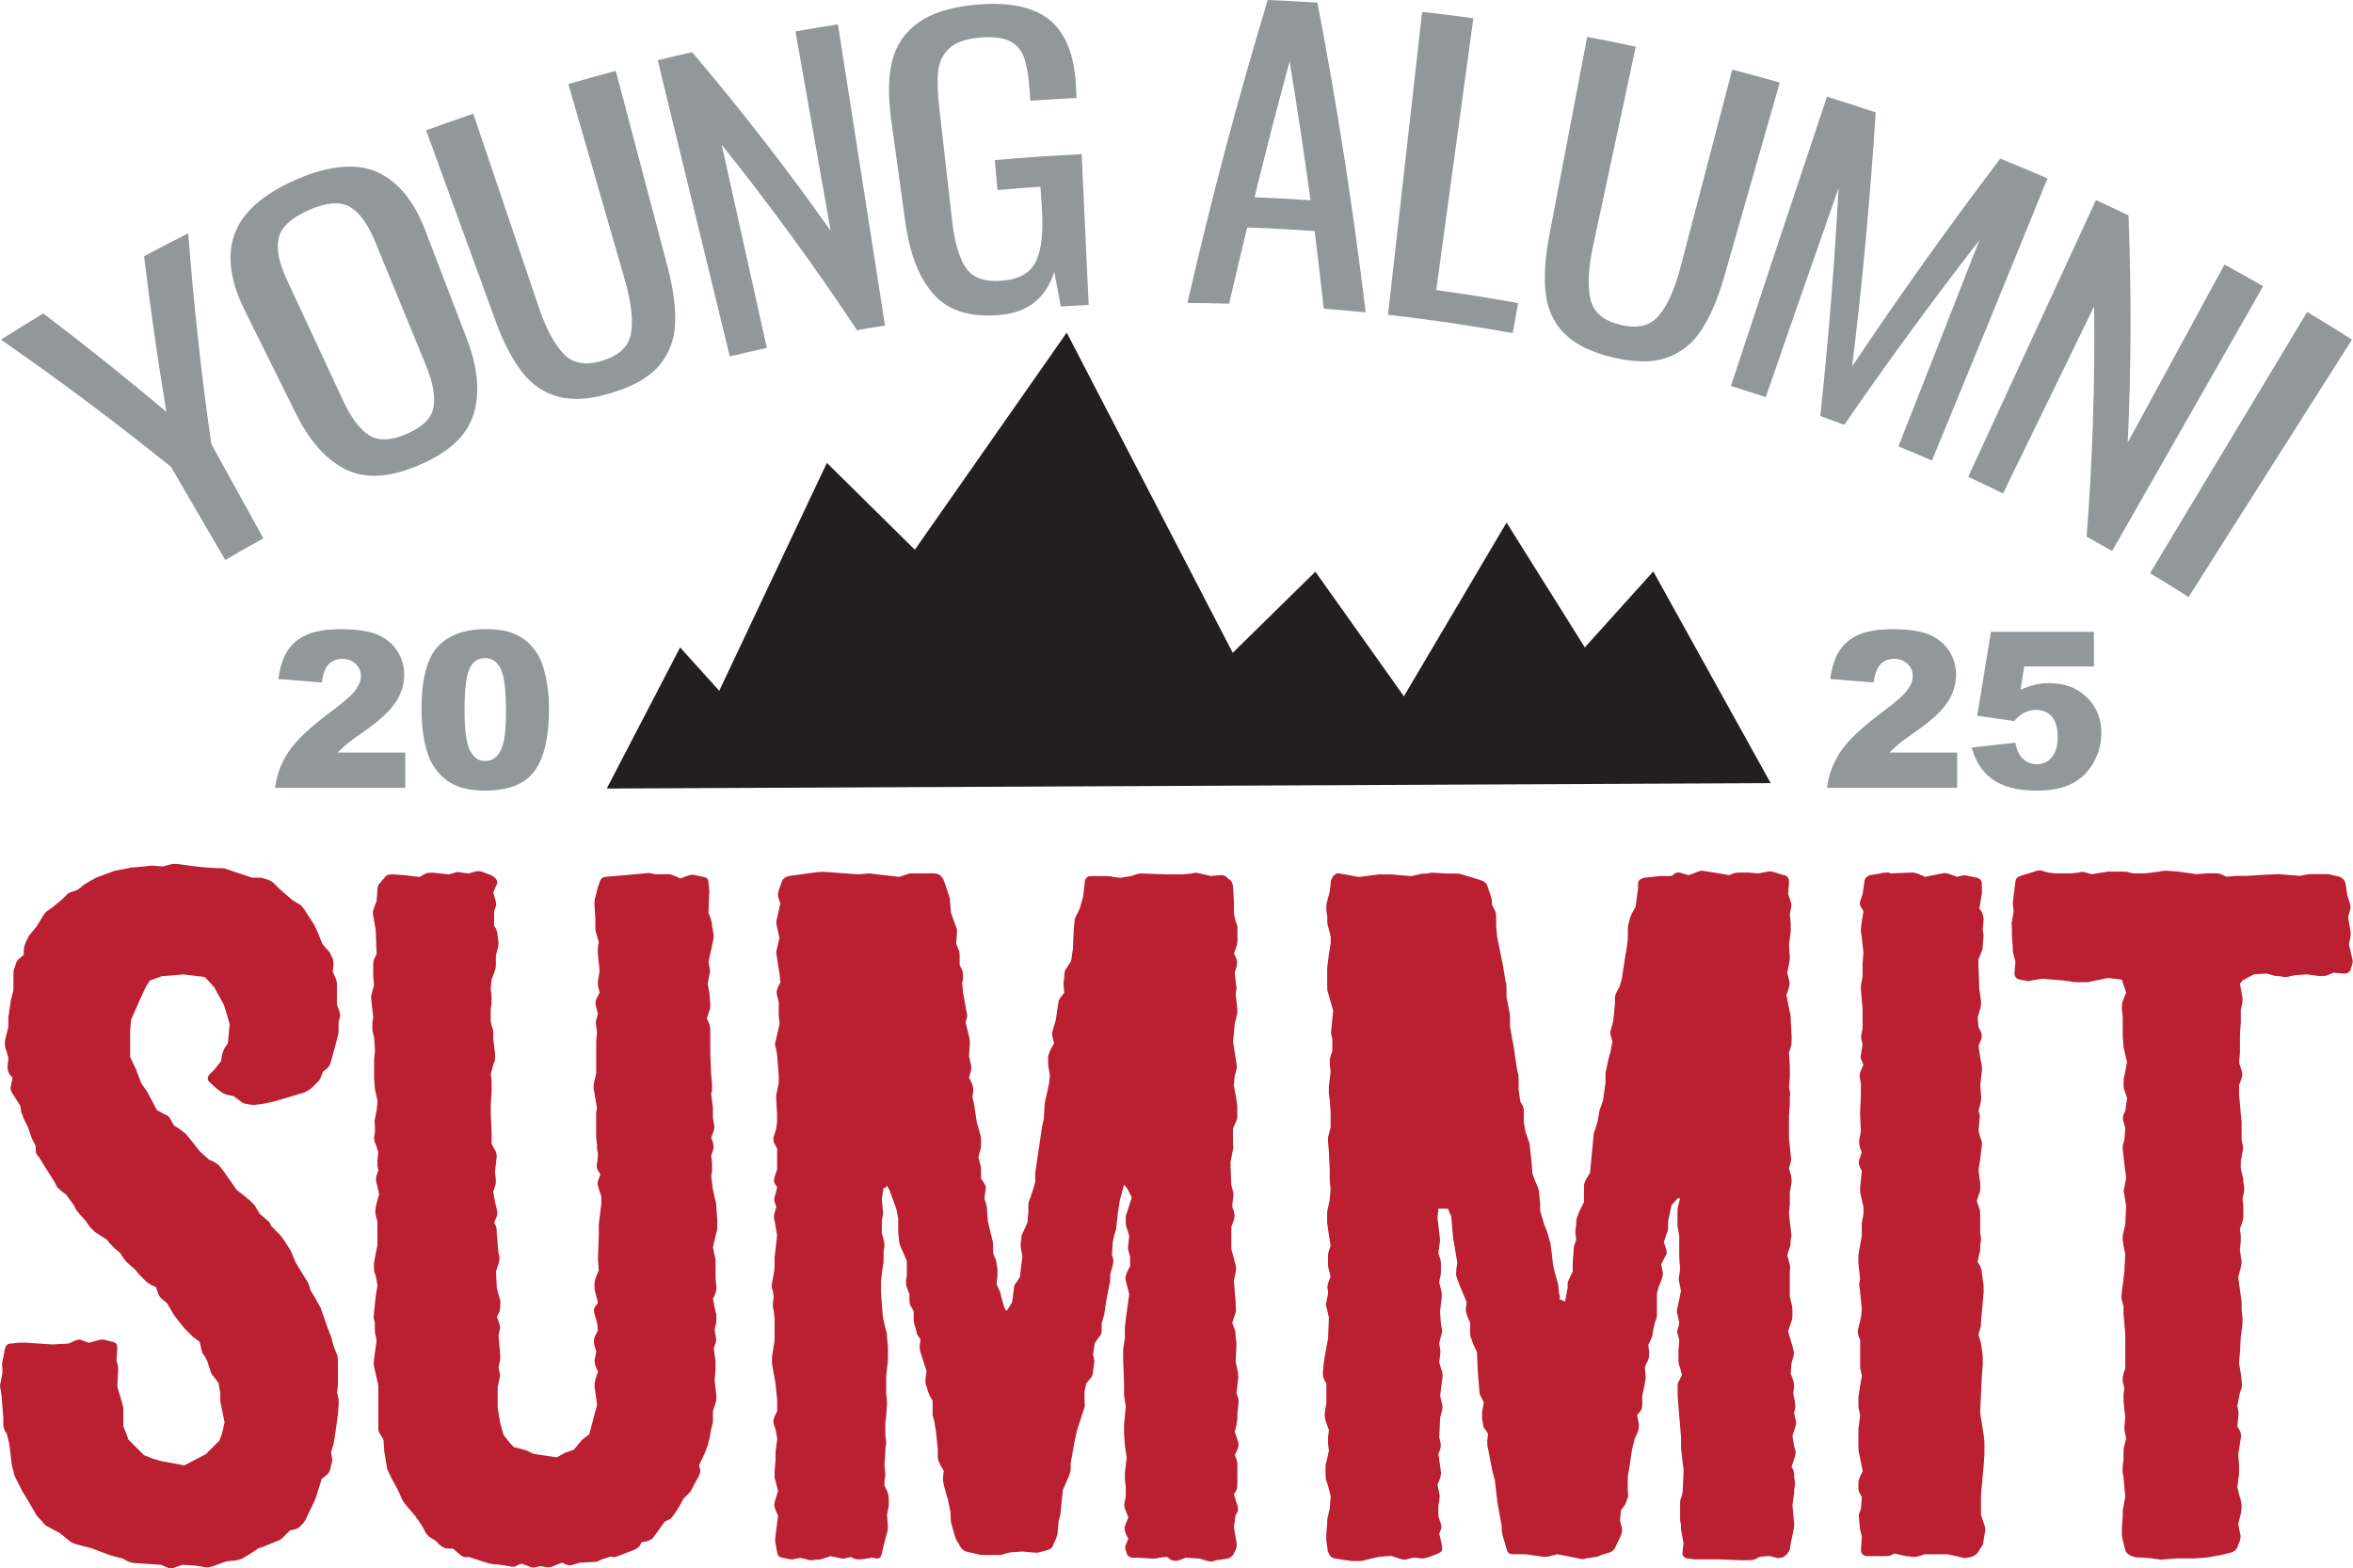
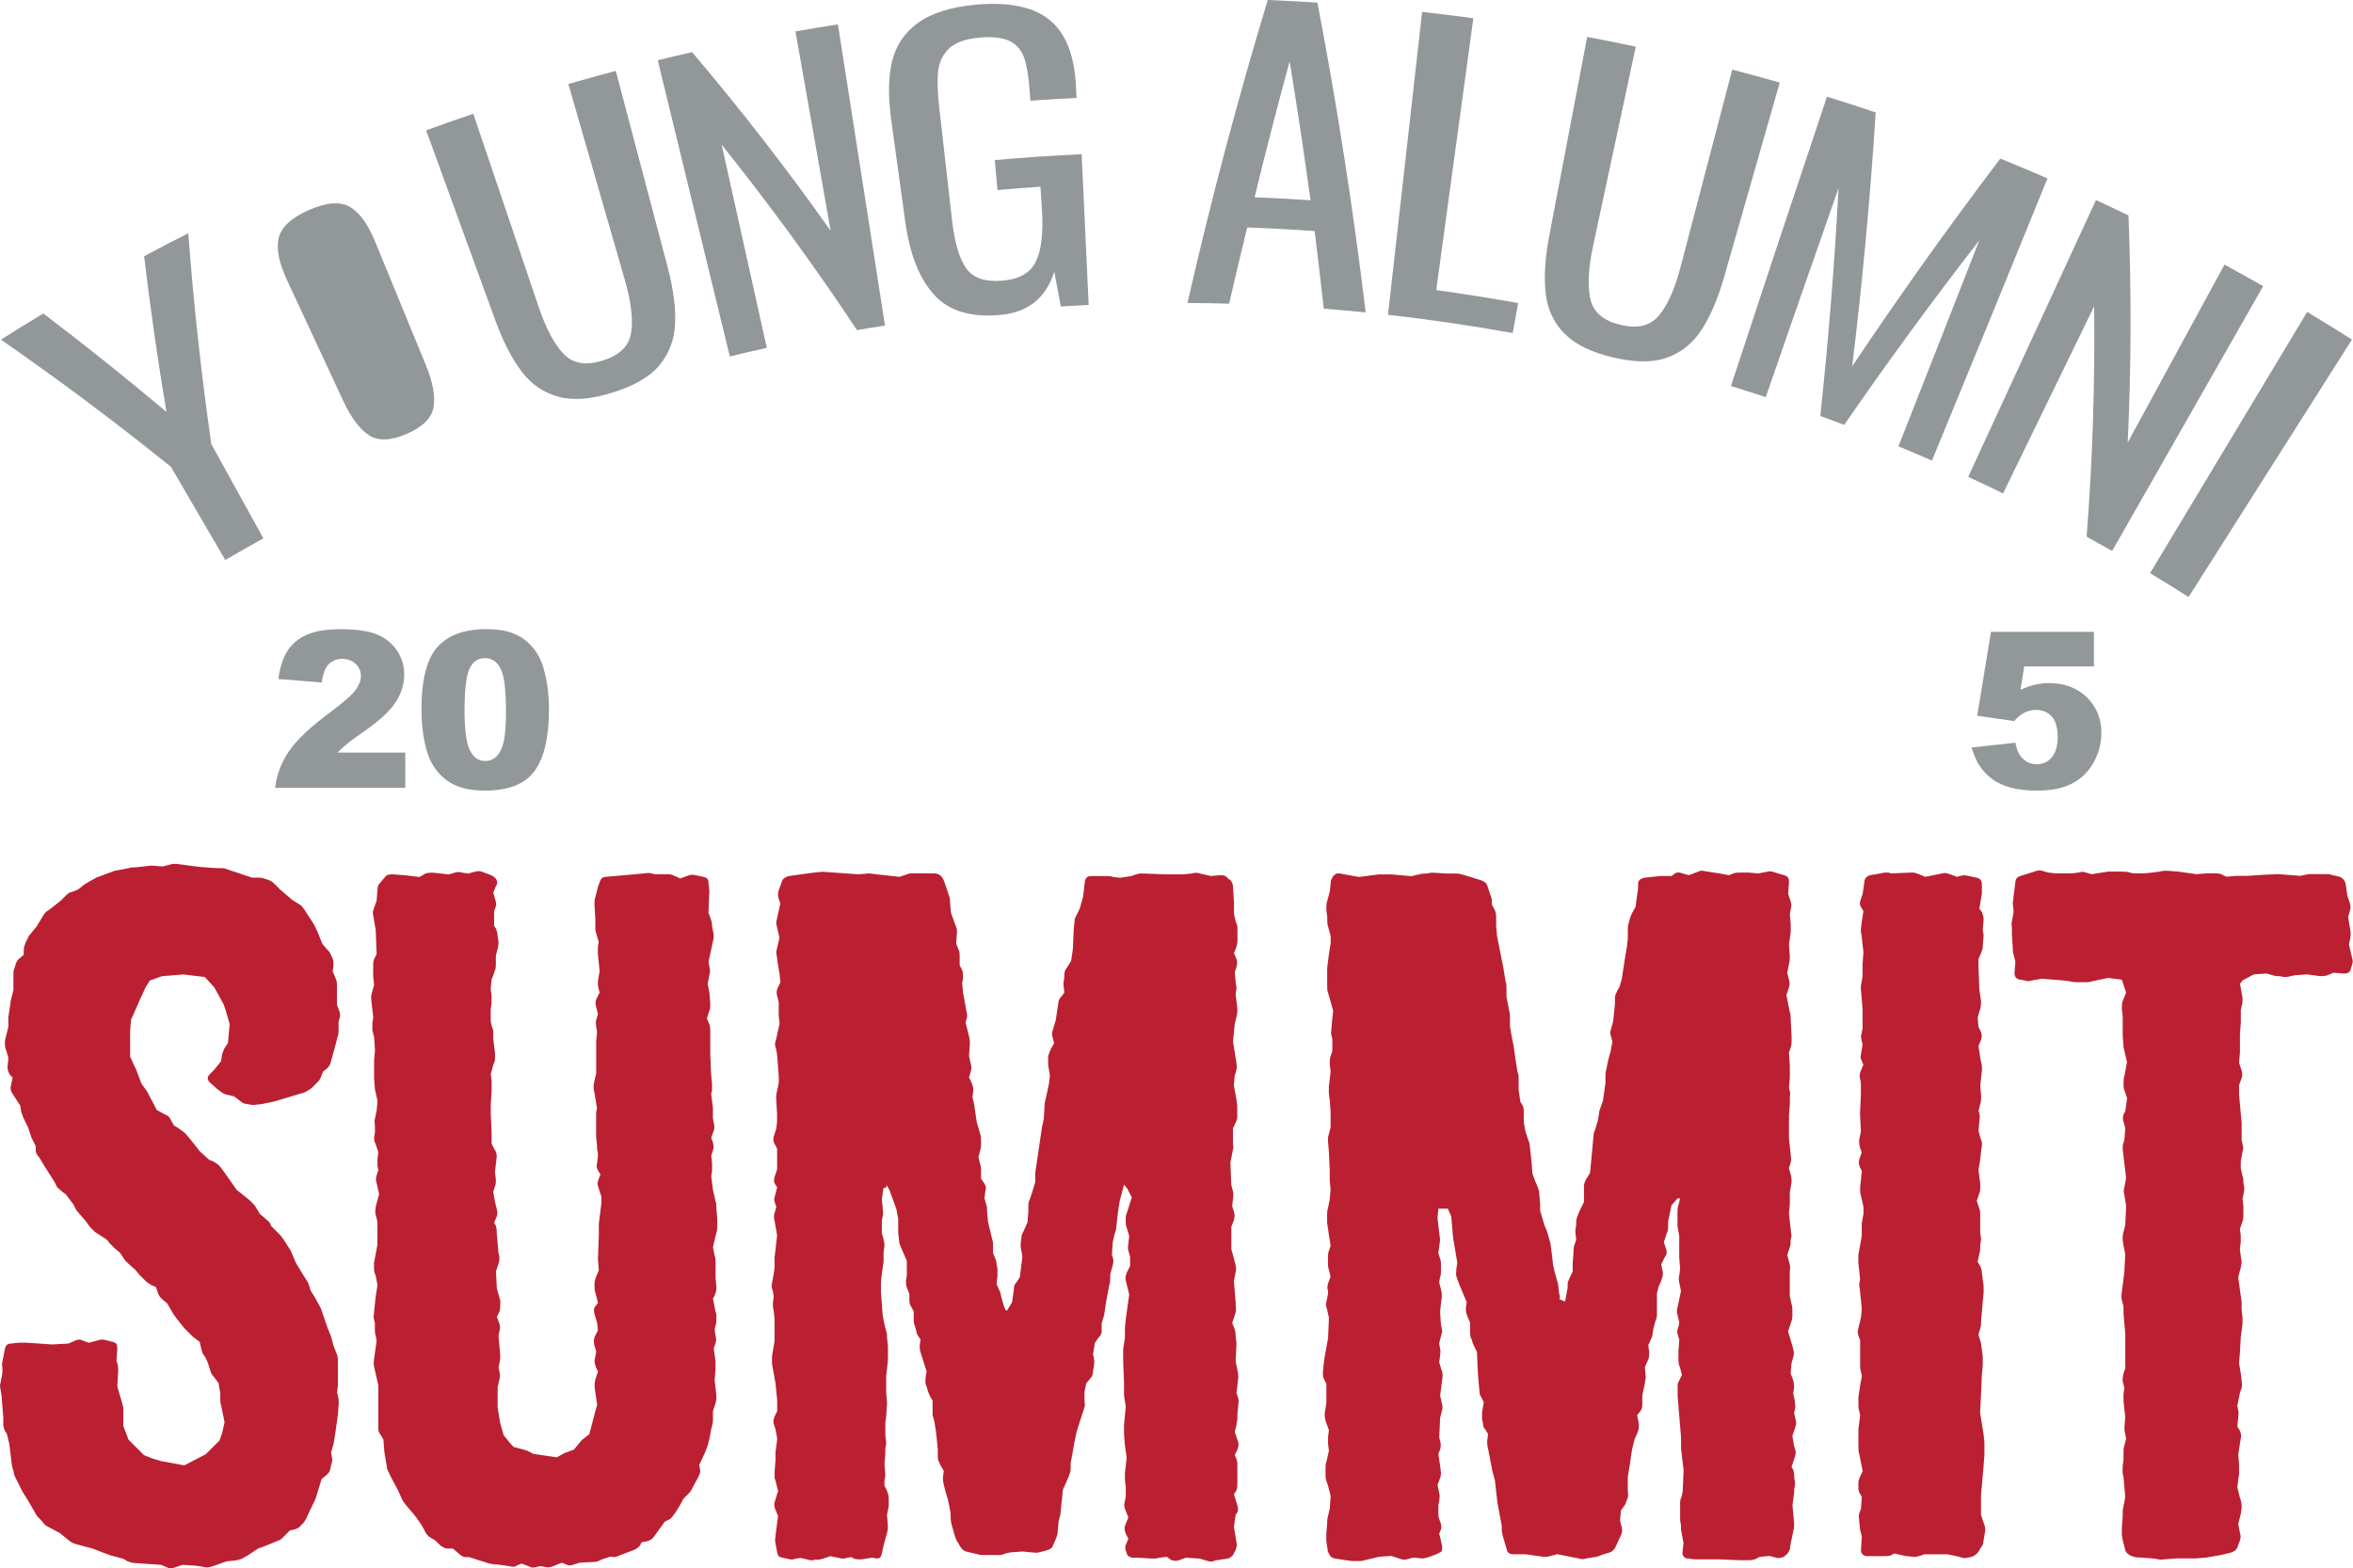
<svg xmlns="http://www.w3.org/2000/svg" version="1.1" viewBox="0 0 378.45 252.26">
  <defs>
    <style>
      .cls-1 {
        fill: #231f20;
      }

      .cls-2 {
        fill: #ba2031;
      }

      .cls-3 {
        fill: #929799;
      }
    </style>
  </defs>
  <g>
    <g id="Layer_1">
      <g>
        <g>
          <path class="cls-3" d="M27.51,75.1c-8.81-7.1-17.93-13.94-27.36-20.47,2.26-1.43,4.53-2.84,6.81-4.21,6.77,5.13,13.37,10.41,19.81,15.83-1.39-8.28-2.59-16.63-3.59-25.04,2.36-1.26,4.72-2.49,7.1-3.69.86,11.41,2.1,22.72,3.71,33.91,2.79,5.05,5.58,10.1,8.37,15.16-2.05,1.13-4.1,2.3-6.13,3.48-2.91-4.99-5.81-9.97-8.72-14.96Z" />
-           <path class="cls-3" d="M55.86,75.62c-3.2-1.48-5.99-4.49-8.28-9.12-2.75-5.55-5.5-11.1-8.25-16.65-2.26-4.55-2.84-8.58-1.65-12.06,1.18-3.48,4.49-6.51,9.9-8.88,5.41-2.36,9.84-2.72,13.17-1.19,3.33,1.53,5.87,4.68,7.67,9.39,2.22,5.8,4.44,11.61,6.67,17.41,1.82,4.75,2.13,8.82,1.05,12.19-1.09,3.38-3.91,5.99-8.51,8-4.67,2.05-8.55,2.39-11.76.91ZM69.72,65.52c.32-1.75-.09-4.03-1.24-6.83-2.72-6.63-5.44-13.25-8.17-19.88-1.13-2.76-2.47-4.6-4.01-5.52-1.54-.91-3.75-.76-6.59.48-2.89,1.27-4.52,2.81-4.9,4.55-.38,1.75.07,3.98,1.33,6.69,3.02,6.49,6.04,12.99,9.07,19.48,1.28,2.74,2.68,4.58,4.18,5.54,1.51.95,3.52.85,6.08-.27,2.52-1.1,3.94-2.5,4.26-4.25Z" />
+           <path class="cls-3" d="M55.86,75.62ZM69.72,65.52c.32-1.75-.09-4.03-1.24-6.83-2.72-6.63-5.44-13.25-8.17-19.88-1.13-2.76-2.47-4.6-4.01-5.52-1.54-.91-3.75-.76-6.59.48-2.89,1.27-4.52,2.81-4.9,4.55-.38,1.75.07,3.98,1.33,6.69,3.02,6.49,6.04,12.99,9.07,19.48,1.28,2.74,2.68,4.58,4.18,5.54,1.51.95,3.52.85,6.08-.27,2.52-1.1,3.94-2.5,4.26-4.25Z" />
          <path class="cls-3" d="M89.86,63.82c-2.37-.63-4.35-1.96-5.92-4.01-1.57-2.05-3.01-4.81-4.28-8.3-3.71-10.18-7.41-20.36-11.12-30.55,2.52-.92,5.05-1.8,7.58-2.66,3.51,10.36,7.01,20.72,10.52,31.08,1.19,3.52,2.55,6.04,4.05,7.58,1.51,1.54,3.58,1.87,6.26,1.03,2.68-.84,4.19-2.29,4.55-4.42.35-2.12.03-4.97-1-8.54-3.03-10.51-6.06-21.02-9.09-31.52,2.54-.73,5.08-1.44,7.63-2.11,2.77,10.48,5.54,20.95,8.31,31.43.95,3.59,1.35,6.68,1.23,9.26-.12,2.58-.97,4.79-2.52,6.66-1.56,1.87-4.05,3.3-7.5,4.38-3.45,1.08-6.33,1.33-8.7.69Z" />
          <path class="cls-3" d="M105.78,9.69c1.84-.45,3.69-.88,5.54-1.3,7.92,9.34,15.35,18.93,22.28,28.73-1.89-10.69-3.77-21.38-5.66-32.07,2.27-.4,4.55-.78,6.83-1.13,2.52,16.15,5.04,32.3,7.57,48.44-1.5.23-3,.48-4.5.74-6.74-10.17-14-20.12-21.77-29.83,2.42,10.89,4.84,21.79,7.26,32.68-1.99.44-3.97.9-5.95,1.38-3.86-15.88-7.73-31.76-11.59-47.64Z" />
          <path class="cls-3" d="M150.41,47.58c-2.43-2.52-4.06-6.49-4.82-11.97-.75-5.42-1.49-10.84-2.24-16.25-.52-3.76-.49-6.91.12-9.45.6-2.54,1.97-4.62,4.12-6.19,2.14-1.57,5.26-2.59,9.32-2.96,5.47-.5,9.52.4,12.04,2.56,2.54,2.16,3.88,5.72,4.11,10.63.03.6.06,1.21.09,1.81-2.48.12-4.95.26-7.43.44-.04-.5-.07-1.01-.11-1.51-.16-2.33-.45-4.12-.88-5.37-.42-1.24-1.2-2.15-2.33-2.71-1.13-.56-2.76-.75-4.88-.56-2.26.21-3.9.81-4.91,1.79-1.01.98-1.58,2.21-1.73,3.69-.15,1.48-.08,3.42.19,5.82.68,6.01,1.37,12.03,2.05,18.04.43,3.73,1.22,6.35,2.36,7.87,1.15,1.52,3.07,2.13,5.8,1.88,2.69-.24,4.46-1.26,5.35-3.11.88-1.84,1.21-4.72.94-8.62-.08-1.13-.15-2.25-.23-3.38-2.3.16-4.61.34-6.91.54-.14-1.61-.29-3.22-.43-4.82,4.65-.41,9.31-.73,13.97-.95.38,8.08.75,16.16,1.13,24.25-1.49.07-2.99.15-4.48.24-.35-1.86-.7-3.72-1.05-5.57-1.37,4.25-4.23,6.52-8.67,6.93-4.61.43-8.08-.55-10.51-3.07Z" />
          <path class="cls-3" d="M203.9,0c2.67.11,5.33.25,7.99.42,3.18,16.58,5.76,33.2,7.76,49.83-2.25-.23-4.49-.43-6.74-.6-.46-4.16-.95-8.33-1.47-12.49-3.61-.25-7.23-.45-10.84-.58-1,4.08-1.97,8.17-2.91,12.26-2.23-.06-4.47-.1-6.7-.11,3.72-16.32,8.02-32.58,12.91-48.73ZM210.78,32.2c-1.02-7.45-2.14-14.9-3.36-22.33-1.98,7.27-3.86,14.56-5.64,21.86,3,.12,6.01.28,9.01.48Z" />
          <path class="cls-3" d="M228.72,1.91c2.75.31,5.5.65,8.25,1.03-1.99,14.57-3.98,29.15-5.97,43.72,4.4.6,8.79,1.3,13.17,2.09-.29,1.61-.58,3.22-.87,4.82-6.66-1.2-13.35-2.18-20.06-2.94,1.83-16.24,3.66-32.48,5.49-48.72Z" />
          <path class="cls-3" d="M251.6,53.65c-1.7-1.75-2.7-3.9-3-6.47-.29-2.56-.11-5.67.59-9.32,2.03-10.64,4.06-21.29,6.09-31.93,2.61.5,5.21,1.02,7.81,1.58-2.29,10.69-4.58,21.39-6.87,32.08-.78,3.63-.9,6.49-.41,8.58.5,2.09,2.1,3.43,4.83,4.08,2.72.65,4.76.17,6.15-1.47,1.39-1.64,2.57-4.25,3.51-7.85,2.77-10.58,5.54-21.16,8.31-31.74,2.55.67,5.1,1.36,7.64,2.09-2.98,10.42-5.96,20.84-8.94,31.25-1.02,3.57-2.26,6.43-3.68,8.58-1.42,2.16-3.28,3.63-5.57,4.43-2.29.81-5.16.77-8.66-.06-3.5-.83-6.08-2.09-7.78-3.84Z" />
          <path class="cls-3" d="M293.84,15.55c2.62.81,5.23,1.66,7.84,2.53-.87,13.69-2.13,27.31-3.78,40.84,7.58-11.33,15.52-22.47,23.82-33.41,2.54,1.03,5.07,2.09,7.59,3.18-6.15,15.15-12.34,30.28-18.58,45.39-1.79-.78-3.59-1.55-5.39-2.29,4.36-11.04,8.69-22.08,13.01-33.14-7.55,9.72-14.79,19.62-21.73,29.68-1.28-.48-2.56-.96-3.85-1.43,1.31-12.14,2.29-24.36,2.94-36.65-3.93,11.2-7.83,22.4-11.71,33.62-1.86-.61-3.73-1.2-5.6-1.78,5.1-15.53,10.25-31.05,15.45-46.55Z" />
          <path class="cls-3" d="M337.11,32.18c1.75.81,3.49,1.63,5.23,2.47.48,12.28.44,24.47-.12,36.52,5.19-9.54,10.37-19.07,15.56-28.61,2.08,1.13,4.16,2.29,6.22,3.47-8.1,14.2-16.19,28.4-24.29,42.59-1.36-.78-2.73-1.54-4.1-2.3.94-12.22,1.35-24.59,1.21-37.06-4.88,10.03-9.77,20.07-14.65,30.1-1.86-.91-3.73-1.8-5.61-2.66,6.85-14.84,13.7-29.68,20.55-44.52Z" />
          <path class="cls-3" d="M371.08,50.17c2.41,1.45,4.81,2.93,7.2,4.45-8.76,13.8-17.51,27.6-26.27,41.4-2.05-1.3-4.12-2.58-6.2-3.83,8.42-14.01,16.85-28.01,25.27-42.02Z" />
        </g>
        <g>
          <path class="cls-2" d="M29.36,251.69l-1.24.41c-.41.14-.83.28-1.24,0l-.97-.41-4.14-.28c-.41,0-.83-.14-1.24-.28l-.69-.41-2.07-.55-1.1-.41-1.79-.69-2.62-.69c-.41-.14-.83-.28-1.1-.55l-1.52-1.24-2.07-1.11c-.28-.14-.55-.41-.83-.83l-.14-.14c-.28-.28-.69-.69-.83-.96l-1.1-1.93-1.1-1.79-1.24-2.48c-.14-.41-.14-.83-.28-1.1l-.14-.55-.41-3.45-.41-1.66-.28-.41c-.14-.41-.28-.55-.28-1.11v-1.1l-.28-3.45-.14-.97c-.14-.55-.14-.69,0-1.24l.28-1.52v-.55c0-.55-.14-.69,0-1.24l.41-2.07c.14-.55.41-.83.97-.83l1.24-.14h1.24l4.14.28,2.62-.14,1.24-.55c.41-.14.69-.14,1.24.14l.83.28,1.52-.41c.41-.14.83-.14,1.24,0l1.1.28c.55.14.69.41.69,1.1l-.14,1.93.14.41c.14.41.14.69.14,1.24l-.14,2.48.69,2.35.14.55c.14.41.14.55.14,1.1v2.35l.83,2.21,2.48,2.48,1.38.55,1.38.41,3.73.69,3.45-1.79,2.21-2.21.41-1.11.41-1.79-.55-2.76c-.14-.41-.14-.55-.14-1.1v-.83l-.28-1.65-.83-1.1c-.28-.28-.41-.55-.55-1.11l-.41-1.24-.41-.83c-.28-.28-.41-.55-.55-1.1l-.28-1.24-1.1-.83-1.38-1.38-1.1-1.38c-.28-.41-.55-.69-.69-.96l-.97-1.66-.83-.69c-.28-.28-.55-.55-.69-1.1l-.28-.83-.69-.28c-.41-.28-.69-.41-.97-.69l-.97-.97-.69-.83-1.24-1.1c-.28-.28-.55-.55-.69-.83l-.55-.83-.83-.69-.83-.83-.41-.55-1.93-1.24-.83-.83-.69-.97-.97-1.1c-.28-.41-.55-.55-.69-.97l-.28-.55-1.24-1.66-.41-.28-.97-.83-.41-.83-1.66-2.62-.83-1.38c-.28-.28-.55-.69-.55-1.1v-.69l-.69-1.38-.55-1.66-.69-1.38-.41-1.1-.14-.97-1.24-1.93c-.28-.41-.41-.83-.28-1.24l.28-1.38-.41-.41c-.28-.41-.41-.83-.41-1.24l.14-1.52-.28-.97c-.14-.41-.28-.69-.28-1.24,0-.41,0-.69.14-1.1l.41-1.66v-1.52l.41-2.76.41-1.66v-2.35c0-.55,0-.69.14-1.1l.14-.41c.14-.55.28-.83.55-1.1l.83-.69v-.69c0-.55.14-.83.28-1.24l.41-.83c.14-.41.41-.55.69-.97l.69-.83.83-1.38c.14-.28.41-.69.69-.97l.97-.69,1.52-1.24.83-.83c.41-.41.69-.41,1.1-.55l.69-.28.55-.41c.28-.28.69-.55.97-.69l.69-.41c.28-.14.69-.41,1.1-.55l2.62-.97,2.21-.41c.41-.14.69-.14,1.1-.14l1.38-.14,1.24-.14,1.79.14,1.1-.28c.41-.14.69-.14,1.1-.14l3.04.41,1.38.14,2.07.14h.83c.41,0,.69.14,1.1.28l3.73,1.24h.69c.41,0,.83,0,1.24.14l.83.28c.41.14.69.41.97.69l.83.83,1.93,1.66,1.1.69c.41.14.55.55.83.83l1.52,2.35.55,1.1.83,2.07.69.83c.41.41.55.55.69.97l.28.55c.14.41.14.69.14,1.24l-.14.83.41.97c.14.41.28.55.28,1.1v3.31l.41,1.1c.14.55.14.69,0,1.1l-.14.55v1.1c0,.55,0,.83-.14,1.24l-.28,1.1-.83,3.04c-.14.55-.41.83-.69,1.1l-.55.41-.28.69q-.14.55-.55.97l-.83.83c-.28.28-.69.55-.97.69-.41.28-.69.28-1.1.41l-4.14,1.24-1.93.41-1.24.14c-.41,0-.69,0-1.1-.14-.41,0-.83-.14-1.1-.41l-1.1-.83-1.24-.28c-.41-.14-.69-.28-.97-.55l-.41-.28-1.24-1.1c-.41-.41-.55-.83,0-1.38l.69-.69,1.1-1.38.14-.97c.14-.55.28-.83.41-1.1l.55-.83.28-3.04-.55-1.93-.41-1.24-1.52-2.76-1.52-1.66-3.45-.41-3.45.28-1.93.69-.69,1.1-.83,1.79-1.52,3.45-.14,1.79v4.14l.97,2.07.83,2.21.97,1.38,1.52,2.9,1.24.69c.41.14.83.41.97.83l.55.97.69.41,1.1.83.83.97,1.52,1.93,1.52,1.38.69.28c.41.28.69.41.97.69l.83,1.1,1.93,2.76,2.07,1.66.83.83.83,1.38.97.83c.28.28.55.41.69.69l.14.41,1.52,1.52c.28.41.55.69.69.97l.97,1.52.41.97.41.97.83,1.38.69,1.1c.14.28.41.55.55.97l.28.97.69,1.1.97,1.79,1.1,3.17.55,1.38.41,1.52.55,1.38c.14.41.14.69.14,1.24v3.73l-.14,1.1.14.55q.14.55.14,1.1l-.14,1.93-.41,2.9-.28,1.79-.41,1.38.14.83c.14.55,0,.69-.14,1.24l-.14.69c-.14.55-.41.69-.69.97l-.69.55-.97,3.17-1.38,2.9c-.14.41-.28.55-.55.97l-.41.41c-.28.41-.69.55-1.1.69l-.69.14-.97.97c-.41.41-.55.55-.97.69l-2.35.96-.83.28-1.66,1.11-.97.55c-.41.14-.83.28-1.24.28l-1.24.14-1.93.69c-.41.14-.83.28-1.24.28l-1.66-.28-2.21-.14Z" />
          <path class="cls-2" d="M78.91,251.55l-3.45-1.1h-.55c-.41,0-.83-.28-1.1-.55l-.97-.83h-.83c-.41,0-.97-.28-1.24-.55l-.69-.69-1.1-.69c-.28-.28-.55-.55-.69-.97l-.55-.97-.97-1.38-1.52-1.79c-.28-.41-.55-.69-.69-1.11l-.55-1.24-.97-1.79-.41-.83c-.14-.41-.41-.69-.41-1.11l-.41-2.48-.14-1.93-.41-.69c-.28-.41-.41-.55-.41-1.1v-6.9l-.69-3.04c-.14-.55,0-.83,0-1.24l.41-2.9-.14-.83c-.14-.41-.14-.55-.14-1.11v-.96l-.14-.55c-.14-.55,0-.55,0-1.1l.28-2.62.28-1.79-.28-1.52c-.14-.41-.28-.55-.28-1.1v-.97l.55-2.9v-3.73l-.28-1.1c-.14-.55,0-.83,0-1.24l.28-1.1.28-.97-.41-1.79c-.14-.55-.14-.69,0-1.24l.28-.83-.14-.69v-1.1l.14-1.1-.41-1.24c-.14-.41-.28-.55-.28-1.1l.14-.83v-.97c0-.55-.14-.83,0-1.24l.28-1.38.14-1.52-.41-1.79-.14-1.66v-3.04l.14-1.66-.14-2.07-.28-1.1v-1.24l.14-.83-.28-2.48c0-.55-.14-.69,0-1.24l.41-1.52-.14-1.38v-1.52c0-.55,0-.83.14-1.24l.41-.83-.14-3.86-.41-2.35c-.14-.55,0-.69.14-1.24l.41-1.1.14-1.79c0-.55.14-.83.41-1.1l.83-.97c.28-.41.83-.41,1.24-.41l1.93.14,2.35.28.97-.55c.41-.14.83-.14,1.24-.14l2.48.28.97-.28c.41-.14.83-.14,1.24,0l.97.14.97-.28c.41-.14.83-.14,1.24,0l1.1.41c.41.14.69.28,1.1.69.28.41.28.83,0,1.24l-.41.97.41,1.52c.14.55,0,.69-.14,1.1l-.14.41v2.35l.28.41c.14.41.28.69.28,1.24l.14.83c0,.55,0,.69-.14,1.24l-.28,1.1v1.52c0,.55-.14.83-.28,1.24l-.41,1.1-.14,1.52.14.97v1.24l-.14,1.1v1.79l.14.69c.14.41.28.69.28,1.24v.97l.28,2.35v.69c0,.55-.14.69-.28,1.1l-.41,1.52.14,1.1v1.66l-.14,2.07v1.52l.14,3.04v1.79l.41.83c.28.41.41.69.41,1.24l-.28,2.48.14,1.24c0,.55,0,.69-.14,1.1l-.28.83.28,1.66.28,1.1c.14.55.14.69,0,1.24l-.41.97.28.55c.14.41.14.83.14,1.24l.28,3.17.14.55c0,.55,0,.69-.14,1.1l-.41,1.24.14,2.76.55,1.93v.55c0,.41,0,.83-.14,1.24l-.41.83.41,1.1c.14.55.14.69,0,1.24l-.14.69.28,3.17c0,.55,0,.69-.14,1.24l-.14.69.14.69c.14.55.14.69,0,1.24l-.28,1.24v3.31l.41,2.48.55,1.93,1.1,1.38.55.55,2.07.55,1.1.55,3.73.55,1.24-.69,1.52-.55,1.24-1.52,1.24-.97.97-3.73.28-.97-.41-2.9c0-.41,0-.69.14-1.24l.41-1.24-.28-.55c-.14-.41-.28-.69-.28-1.24l.28-1.38-.28-.97c-.14-.55-.14-.83,0-1.38l.55-1.1-.14-1.24-.41-1.38c-.14-.41-.14-.97.14-1.24l.41-.55-.41-1.66c-.14-.41-.14-.55-.14-1.1v-.28c0-.55.14-.83.28-1.24l.41-.97-.14-1.79.14-3.73v-1.93l.41-3.31v-1.1l-.41-1.24c-.14-.55-.28-.69-.14-1.24l.41-1.1-.28-.41c-.28-.41-.41-.83-.28-1.24l.14-1.24v-.55c-.14-.41-.14-.83-.14-1.24l-.14-1.38v-3.86l.14-.69-.41-2.48-.14-.69c0-.55,0-.69.14-1.24l.28-1.24v-5.11l.14-1.52-.14-.83c0-.41-.14-.55,0-1.1l.28-.97-.28-1.1c-.14-.55-.14-.83,0-1.24l.55-1.1-.14-.55c-.14-.55-.14-.69-.14-1.24l.28-1.66-.28-2.76v-1.1l.14-.83-.41-1.38c-.14-.41-.14-.69-.14-1.24v-1.1l-.14-2.35c0-.55,0-.69.14-1.1l.41-1.66.41-1.1c.14-.28.41-.55.97-.55l4.69-.41,1.38-.14c.41,0,.69-.14,1.1,0l.69.14h2.21c.41,0,.83.28,1.24.41l.55.28,1.1-.41c.41-.14.83-.28,1.24-.14l1.38.28c.55.14.83.28.83.97l.14,1.24-.14,3.59.28.69c.14.41.28.83.28,1.24l.28,1.66c0,.41,0,.55-.14,1.1l-.69,3.17.14.83c.14.55.14.69,0,1.24l-.28,1.52.28,1.38.14,1.79c0,.55,0,.69-.14,1.1l-.41,1.24.41.97c.14.41.14.69.14,1.24v3.59l.14,3.31.14,1.38v1.1l-.14.55.28,2.21v1.66l.14.83c.14.55.14.69,0,1.24l-.41,1.1.28.83c.14.55.14.69,0,1.24l-.28.83.14,1.24v1.24l-.14.83.28,2.21.41,1.79c.14.41.14.55.14,1.1l.14,1.79v.97c0,.55,0,.83-.14,1.24l-.14.55-.41,1.79.28,1.38c.14.41.14.55.14,1.1v2.48l.14,1.52c0,.55-.14.83-.28,1.24l-.28.55.41,2.07.14.41v1.24l-.28,1.24.14.97c.14.55.14.69,0,1.24l-.28.83.28,2.07v1.38l-.14,1.65.28,2.48c0,.55,0,.69-.14,1.24l-.41,1.24v1.1c0,.55,0,.83-.14,1.24l-.14.55-.28,1.52-.28,1.11-.41,1.1-.97,2.07.14.69c.14.55-.14.83-.28,1.24l-.97,1.79c-.14.41-.41.69-.69.97l-.69.69-.69,1.24-.69,1.1c-.28.28-.41.69-.83.97l-.83.41-1.79,2.48c-.28.41-.69.55-1.1.69l-.83.14-.28.55c-.28.28-.55.55-.97.69l-2.48.96c-.41.14-.55.28-.97.14h-.41l-1.24.41c-.41.14-.69.41-1.1.41l-2.48.14-.97.28c-.41.14-.69.28-1.24,0l-.69-.28-1.38.55c-.41.14-.69.28-1.24.14l-.83-.14-.69.14c-.41.14-.69.14-1.24-.14l-1.1-.41-.69.28c-.41.28-.69.28-1.24.14l-1.93-.28c-.41,0-.69,0-1.1-.14Z" />
          <path class="cls-2" d="M137.42,250.72l-.55-.28-.69.14c-.41.14-.83.14-1.24,0l-1.38-.28-.83.28c-.41.14-.83.28-1.24.28h-.41c-.41.14-.69.14-1.1,0l-1.24-.28-.83.14c-.41.14-.69.14-1.24,0l-.69-.14c-.69-.14-.83-.28-.97-.83l-.28-1.52c-.14-.55,0-.83,0-1.24l.41-3.17-.41-.97c-.14-.41-.28-.69-.14-1.24l.55-1.79-.41-1.66-.14-.41v-1.11l.14-1.79v-1.24l.28-2.21-.28-1.52-.28-.83c-.14-.55,0-.83.14-1.24l.41-.83v-1.79l-.28-2.76-.55-3.04v-1.24l.41-2.48v-3.59l-.14-1.24q-.14-.55-.14-1.1l.14-1.24-.14-.83c-.14-.55-.28-.69-.14-1.24l.28-1.52.14-.97v-1.66l.41-3.59-.41-2.35c-.14-.55-.14-.69,0-1.24l.28-.97-.28-.83c-.14-.55,0-.69.14-1.24l.28-1.1-.28-.41c-.28-.41-.28-.69-.14-1.24l.41-1.24v-3.31l-.28-.55c-.28-.41-.41-.83-.28-1.38l.41-1.24.14-1.1v-1.38l-.14-2.35c0-.55,0-.83.14-1.24l.28-1.38v-.97l-.28-3.59-.14-.83c-.14-.55-.28-.69-.14-1.1l.14-.55.55-2.48-.14-1.24v-2.21l-.28-1.1c-.14-.55,0-.83.14-1.24l.41-.83-.14-1.38-.28-1.66-.14-1.1c-.14-.55-.14-.69,0-1.24l.41-1.79-.41-1.79c-.14-.55-.14-.69,0-1.24l.55-2.48-.28-.83c-.14-.55-.14-.69,0-1.24l.55-1.52c.14-.41.55-.69,1.1-.83l4-.55,1.38-.14,5.8.41,1.79-.14,1.1.14,3.73.41.83-.28c.41-.14.69-.28,1.1-.28h3.59c.41,0,.97.14,1.24.55.28.28.41.69.55,1.1l.69,2.07c.14.41.14.55.14,1.1l.14,1.52.69,1.93c.14.41.28.55.28,1.1l-.14,1.93.28.69c.14.41.28.55.28,1.1v1.66l.41.83c.14.41.14.69.14,1.24l-.14.83.14,1.52.55,3.04c.14.55.14.83,0,1.24l-.14.55.55,2.21q.14.55.14,1.1l-.14,2.07.28,1.24c.14.55.14.69,0,1.24l-.28.97.41.83c.14.41.28.69.28,1.24l-.14,1.1.28,1.24.41,2.76.55,1.93c.14.41.14.69.14,1.24v.28c0,.55,0,.69-.14,1.1l-.28,1.1.28,1.1c.14.41.14.69.14,1.24v1.1l.55.83c.28.41.28.83.14,1.24l-.14,1.1.28.97c.14.41.14.55.14,1.1l.14,1.66.69,2.9c.14.41.14.69.14,1.24v.97l.28.69c.14.41.28.55.28,1.1l.14.69v1.1l-.14,1.38.55,1.24c.14.28.14.69.28,1.1l.28.97c.14.55.28.69.28.69v.14l.28.14.83-1.38.28-2.07c0-.55.14-.83.41-1.1l.55-.83.41-3.31-.14-.83c-.14-.55-.14-.69-.14-1.24l.14-1.1c0-.55.28-.69.41-1.1l.55-1.24.14-1.79v-.97c0-.55.14-.69.28-1.1l.28-.83.55-1.79v-1.52l1.1-7.45.28-1.24.14-2.48.69-3.17.14-1.24-.28-1.79v-1.38l.41-1.1.55-.97-.28-1.1c-.14-.55,0-.69.14-1.24l.41-1.38.41-2.76c0-.41.28-.83.55-1.1l.41-.55-.14-1.38c0-.55.14-.69.14-1.1v-.28c0-.55.14-.97.41-1.24l.69-1.1.28-1.93.14-3.17.14-1.38c0-.41.28-.83.41-1.1l.41-.83.55-1.93.28-2.48c.14-.69.55-.83,1.1-.83h2.21c.41,0,.83,0,1.24.14l1.1.14,1.79-.28.41-.14c.41-.14.83-.28,1.24-.28l3.86.14h2.9l1.38-.14c.41-.14.83-.14,1.24,0l1.79.41,1.66-.14c.41,0,.83.14,1.1.55l.41.28c.28.28.41.83.41,1.24l.14,2.35v1.79l.28,1.24c.14.41.28.55.28,1.1v2.07c0,.41-.14.83-.28,1.24l-.28.69.41.97c.14.41.14.69,0,1.24l-.28.83.14,1.52c0,.55.14.55.14,1.1l-.14.97.28,2.35c0,.55,0,.69-.14,1.24l-.28,1.1-.28,2.9.55,3.45c0,.41.14.55,0,1.1l-.28.97-.14,1.52.41,2.21.14,1.1v1.79c0,.55-.28.83-.41,1.24l-.28.55v2.35c0,.55.14.69,0,1.1l-.41,2.07.14,3.59.28,1.1c.14.55,0,.69,0,1.1l-.14,1.24.28.83c.14.55.14.83,0,1.38l-.41,1.1v3.59l.41,1.52.28,1.1q.14.55,0,1.1l-.28,1.38.28,3.45v.41c0,.41.14.69,0,1.24l-.55,1.66.41,1.1c.14.41.14.55.14,1.1l.14,1.11-.14,2.9.28,1.38c.14.55.14.69.14,1.24l-.28,2.48.28.83c.14.55,0,.83,0,1.24l-.14,1.24v.69c0,.55-.14.69-.14,1.11l-.28,1.1.55,1.66c.14.55,0,.83-.14,1.24l-.41.83.28.69c.14.41.14.69.14,1.24v2.48c0,.55,0,.83-.14,1.24l-.41.69.55,1.79c.14.55.14.83,0,1.1l-.28.41-.28,1.93.41,2.48c.14.55,0,.83-.14,1.24l-.28.55c-.14.41-.55.69-.97.83l-1.93.28-.41.14c-.41.14-.83,0-1.24-.14l-.97-.28-2.21-.14-1.1.41c-.41.14-.97.14-1.38-.14l-.55-.41-1.24.14c-.41.14-.69.14-1.1.14l-2.35-.14h-.69c-.55,0-.97-.28-1.1-.69v-.14c-.28-.55-.28-.83-.14-1.24l.41-.97-.41-.83c-.14-.41-.28-.69-.14-1.24l.55-1.38-.55-1.38c-.14-.55-.14-.69,0-1.24l.14-.83v-1.38l-.14-1.24v-1.11l.14-1.1.14-1.38-.28-1.93-.14-1.79v-1.52l.28-2.9-.28-1.79v-2.07l-.14-3.45v-1.93l.28-1.8v-1.65l.14-1.38.55-4-.55-2.21c-.14-.55,0-.69.14-1.24l.55-1.1v-1.52l-.28-.97c-.14-.55,0-.69,0-1.1l.14-1.24-.28-.97c-.14-.41-.28-.69-.28-1.24v-.69c0-.55.14-.69.28-1.1l.69-2.21-.69-1.38-.55-.69-.69,2.62-.28,1.79-.28,2.48c0,.41-.14.69-.28,1.1l-.28,1.24-.14,2.07.14.41c.14.55.14.69,0,1.24l-.41,1.52v.55c0,.55,0,.69-.14,1.1l-.55,2.9-.28,1.93-.41,1.38v1.24c0,.55-.28.83-.55,1.1l-.55.83-.28,1.79.14.69c.14.55,0,.83,0,1.24l-.14.69c0,.55-.14.97-.41,1.24l-.69.83-.28,1.38v1.24c0,.55.14.83,0,1.24l-.28.83-.97,3.04-.41,1.93-.28,1.65-.28,1.52v.83c0,.55-.14.83-.28,1.24l-.97,2.21-.41,4-.28,1.1-.14,1.52c0,.55-.14.83-.28,1.24l-.55,1.24c-.14.41-.69.55-1.1.69l-1.1.28c-.41.14-.83,0-1.24,0l-1.38-.14-1.93.14-.69.14c-.41.14-.69.28-1.1.28h-2.48c-.41,0-.69,0-1.1-.14l-1.79-.41c-.41-.14-.69-.41-.97-.83l-.28-.55c-.28-.28-.41-.69-.55-1.1l-.55-1.93c-.14-.55-.14-.97-.14-1.24v-.55l-.41-2.07-.41-1.38-.28-1.1q-.14-.55-.14-1.1l.14-1.11-.55-.97c-.14-.41-.41-.69-.41-1.24v-1.24l-.28-2.76-.28-1.79-.28-.97v-2.35l-.41-.69c-.14-.41-.28-.55-.41-1.11l-.28-.83c-.14-.55,0-.83,0-1.24l.14-.83-.97-3.04c-.14-.41-.14-.69-.14-1.24l.14-.83-.55-.83-.28-1.1-.14-.41c-.14-.41-.14-.69-.14-1.24v-.96l-.28-.55c-.28-.41-.41-.69-.41-1.24v-.97l-.41-1.1c-.14-.41-.14-.55-.14-1.1l.14-.83v-2.35l-.97-2.21c-.14-.41-.28-.55-.28-1.1l-.14-1.24v-2.21l-.28-1.52-1.1-3.04-.55-.97c.14.28,0,.55-.14.55h-.28l-.28,1.79.14,1.52c0,.55.14.69,0,1.24l-.14.69v2.07l.28.97q.14.55.14,1.1l-.14.97v1.52l-.28,1.93-.14,1.38v1.66l.28,3.73.28,1.38.28,1.1c.14.41.14.55.14,1.1l.14,1.38v2.21l-.28,2.48v2.76l.14,1.66-.14,2.07-.14,1.11v1.93l.14,1.24c0,.55-.14.55-.14,1.11v.69l-.14,1.66.14,1.65c0,.55-.14.69-.14,1.11v.69l.41.83c.14.41.28.69.28,1.24v1.24l-.28,1.38.14,1.79c0,.55,0,.69-.14,1.11l-.55,2.07-.28,1.24c-.14.69-.41.83-.83.83l-.69-.14-1.79.28c-.41,0-.83,0-1.24-.14Z" />
          <path class="cls-2" d="M213.6,249.75l-.28-1.93v-1.11l.14-1.65c0-.41,0-.83.14-1.24l.28-1.24.14-1.93-.41-1.65-.28-.83c-.14-.41-.14-.69-.14-1.24v-.69c0-.55,0-.69.14-1.11l.41-1.79-.14-1.1v-1.11l.14-1.1-.55-1.52q-.14-.55-.14-1.1l.28-1.8v-3.04l-.28-.55c-.28-.41-.28-.83-.28-1.24l.14-1.52.14-.97.55-3.04.14-3.31-.28-1.24c-.14-.55-.28-.69-.14-1.24l.28-1.38v-.41c-.14-.55-.14-.69,0-1.24l.41-1.1-.28-1.1c-.14-.41-.14-.69-.14-1.24v-.55c0-.55,0-.83.14-1.24l.28-.83-.28-1.79-.28-1.93v-1.1c0-.55,0-.83.14-1.24l.28-1.38.14-1.66-.14-1.38v-1.66l-.14-3.04-.14-1.66c0-.55,0-.69.14-1.1l.28-1.1v-2.48l-.14-1.93-.14-.97v-1.24l.28-2.35-.14-1.24c0-.55,0-.83.14-1.24l.28-.83v-1.93l-.14-.55c-.14-.55,0-.69,0-1.24l.14-1.52.14-1.24-.83-2.9c-.14-.41-.14-.55-.14-1.1v-2.9l.28-2.21.28-1.79v-1.1l-.41-1.52c-.14-.41-.14-.69-.14-1.24v-.28c0-.41-.14-.69-.14-1.24v-.28c0-.55,0-.69.14-1.1l.41-1.52.14-1.38c0-.55.28-.83.41-1.1.28-.28.55-.55,1.1-.41l3.04.55,3.17-.41h2.07l3.17.28,1.24-.28c.41-.14.83-.14,1.1-.14s.69-.14,1.1-.14l2.35.14h1.24c.41,0,.69,0,1.1.14l.97.28,2.21.69c.41.14.83.41.97.97l.41,1.24c.14.41.28.69.28,1.1v.55l.55,1.1c.14.41.14.69.14,1.24v1.1l.14,1.66.97,4.83.41,2.48c.14.41.14.55.14,1.1v1.38l.28,1.38.14.83c.14.41.14.55.14,1.1v1.38l.28,1.66.28,1.38.55,3.73.14.69c.14.41.14.55.14,1.1v1.66l.28,1.93.41.69c.14.41.14.55.14,1.1v1.52l.28,1.52.41,1.24c.14.41.28.55.28,1.1l.28,2.48.14,1.93.41,1.1.41.97c.14.41.28.69.28,1.24l.14,1.52v1.1l.69,2.35.41.97.55,1.93.28,2.07.14,1.38.28,1.24.55,1.93.14,1.38c.14.55.14.69.14.83l-.14.14.97.41.41-2.21v-.55c0-.55.28-.83.41-1.24l.41-.83v-1.52l.14-1.66c0-.55,0-.69.14-1.1l.28-.83-.14-1.24c0-.55.14-.83.14-1.24v-.41c0-.41.14-.69.28-1.1l.28-.69.69-1.38v-2.48c0-.55.14-.69.28-1.1l.69-1.1.28-2.9.28-3.04c0-.55.14-.69.28-1.1l.41-1.38.28-1.66.55-1.52.41-2.9v-.97c0-.55,0-.69.14-1.24l.28-1.38.41-1.52.28-1.52-.14-.55c-.14-.55-.28-.69-.14-1.24l.41-1.52.28-2.76v-.97c0-.55.28-.83.41-1.24l.28-.41.41-1.38.55-3.59.28-1.66.14-1.24v-1.24c0-.55,0-.83.14-1.24l.14-.55c.14-.55.28-.83.41-1.1l.55-.97.41-3.04v-.69c0-.55.41-.83.97-.97l2.62-.28h1.79l.55-.41c.41-.28.83-.14,1.24,0l.97.28,1.1-.41c.41-.14.83-.41,1.24-.28l2.62.41,1.52.28.69-.28c.41-.14.69-.14,1.1-.14h1.38l1.52.14,1.52-.28c.41-.14.83,0,1.24.14l1.38.41c.55.14.83.41.83,1.1l-.14,1.93.41,1.24c.14.55.14.69,0,1.24l-.14.83.14,1.52v1.24c0,.41-.14.69-.14,1.1l-.14.97.14,2.07q0,.55-.14,1.1l-.28,1.38.28,1.1c.14.55.14.69,0,1.24l-.41,1.24.55,2.76c.14.41.14.55.14,1.1l.14,2.76v.69c0,.55,0,.69-.14,1.1l-.28.83.14,2.21v1.79l-.14,1.66.14.55c.14.55,0,.55,0,1.1v.97l-.14,1.93v3.59l.28,2.62c0,.55.14.69,0,1.24l-.28.97.28.97c.14.55.14.83.14,1.24l-.28,1.66v1.79l-.14,1.66.41,3.59-.14.55c0,.55,0,.83-.14,1.24l-.41,1.24.41,1.52c.14.55,0,.69,0,1.24v3.86l.28,1.24c.14.41.14.69.14,1.24v.69c0,.55-.14.83-.28,1.24l-.41,1.24.69,2.35.14.55c.14.55.14.69,0,1.24l-.28.97-.14,1.66.41,1.1c.14.55.14.83.14,1.24l-.14.83.28,1.38c0,.41.14.69,0,1.24l-.14.55.28,1.24c.14.55,0,.69-.14,1.24l-.41,1.24.28,1.65.14.41c.14.41.14.69,0,1.24l-.55,1.65.28.55c.14.41.14.55.14,1.1l.14.97c0,.55-.14.83-.14,1.1v.41l-.28,2.07.28,3.04q0,.55-.14,1.11l-.41,1.93-.14.97c-.14.41-.41.83-.83,1.1l-.14.14c-.41.14-.83.28-1.24.14l-1.1-.28-1.52.14-.83.41c-.41.14-.83.14-1.24.14h-.97l-3.45-.14h-3.59c-.41,0-.83,0-1.24-.14h-.41c-.55-.14-.83-.55-.69-1.24l.14-1.24-.41-2.21v-.55c0-.41-.14-.55-.14-1.1v-2.62c0-.55.14-.69.28-1.1l.14-.83.14-3.31-.41-3.45v-1.79l-.41-4.97-.14-1.79v-1.65c0-.55.28-.69.41-1.11l.28-.55-.28-1.1c-.14-.41-.28-.69-.28-1.24v-1.52l.14-1.79-.28-.97c-.14-.55,0-.69.14-1.11l.14-.69-.28-1.24c-.14-.55-.14-.69,0-1.24l.55-2.62-.28-1.38q-.14-.55,0-1.1l.14-1.1-.14-1.79v-3.45l-.28-1.66v-2.21c0-.55,0-.69.14-1.1l.28-1.1h-.41l-.97,1.1-.55,2.62v.97c0,.55-.14.69-.28,1.1l-.41,1.24.41,1.24c.14.55,0,.83-.28,1.24l-.55,1.1.28,1.38c0,.41-.14.83-.28,1.24l-.41.97-.28,1.1v3.45c0,.55-.14.69-.28,1.1l-.28,1.1-.14.83c0,.55-.28.83-.41,1.24l-.28.55.14,1.1c0,.55,0,.83-.14,1.24l-.55,1.24.14,1.52c0,.55-.14.69-.14,1.1l-.41,1.93v1.24c0,.55,0,.83-.28,1.24l-.55.69.28,1.38c0,.41,0,.83-.14,1.24l-.55,1.24-.41,1.66-.41,2.76-.28,1.66v2.07c0,.55.14.83,0,1.24l-.41,1.11-.69.96-.14,1.66.28,1.1c.14.55,0,.83-.14,1.24l-.83,1.79c-.14.41-.55.83-.97.97l-.97.28-1.1.41-1.79.28c-.41.14-.69.14-1.1,0l-3.45-.69-1.1.28c-.41.14-.69.14-1.1.14l-2.9-.41h-1.93c-.55,0-.97-.14-1.1-.69l-.69-2.35q-.14-.55-.14-.97v-.55l-.69-3.73-.41-3.59-.41-1.52-.69-3.59c-.14-.55-.14-.69-.14-1.24l.14-1.1-.41-.69c-.28-.28-.41-.55-.41-1.1l-.14-.55v-1.24l.28-1.52-.28-.55c-.14-.41-.41-.55-.41-1.1l-.14-1.52-.14-1.79-.14-3.17-.41-.83c-.14-.28-.28-.55-.41-1.1l-.14-.28c-.14-.41-.14-.69-.14-1.24v-1.24l-.41-.97c-.14-.41-.28-.69-.28-1.24l.14-1.1-1.1-2.62-.41-1.1-.14-.41c-.14-.55,0-.69,0-1.24l.14-.97-.69-4.14-.28-3.31-.55-1.24h-1.52l-.14,1.52.41,3.45c0,.55-.14.83-.14,1.24l-.14.97.14.41c.14.41.28.69.28,1.24v1.1c0,.55,0,.69-.14,1.1l-.14.83.28,1.1c.14.55.14.69.14,1.24l-.14,1.1-.14,1.24.14,2.07.14.69c.14.55,0,.69-.14,1.24l-.28,1.11.14.83c.14.55,0,.83,0,1.24l-.14.97.28.97c.14.41.28.69.28,1.24l-.41,3.17.28,1.24c.14.55.14.69,0,1.24l-.28,1.1-.14,3.17.14.55c.14.55.14.83,0,1.38l-.28.69.28,1.93.14,1.1c0,.55-.14.83-.28,1.24l-.28.69.28,1.38c.14.55,0,.83,0,1.24l-.14.69v1.79l.28.83c.14.41.28.69.14,1.24l-.28.69.41,1.79c.14.55,0,.83,0,.97s-.28.28-.83.55l-1.1.41c-.41.14-.83.28-1.24.28l-1.38-.14-1.1.28c-.41.14-.83,0-1.24-.14l-1.24-.41-1.93.14-2.35.55c-.41.14-.69.14-1.1.14h-.83c-.41,0-.69-.14-1.1-.14l-1.79-.28c-.55-.14-.83-.41-.97-.97Z" />
          <path class="cls-2" d="M299.31,249.34l.14-2.21-.28-1.11-.14-1.38c0-.55-.14-.69,0-1.24l.28-.69.14-1.93-.14-.28c-.28-.41-.41-.69-.41-1.24v-.69c0-.55.14-.69.28-1.11l.41-.83-.55-2.76c-.14-.41-.14-.69-.14-1.24v-2.76l.28-2.21-.14-.69c-.14-.41-.14-.69-.14-1.24v-.97l.28-1.93.28-1.52-.28-1.24v-4.55l-.28-.69c-.14-.55-.14-.69,0-1.24l.41-1.66.14-1.38-.28-2.76c0-.41-.14-.69-.14-1.24l.14-.83-.28-2.62v-1.24l.55-3.04v-2.07l.28-1.52v-1.1l-.41-1.79c-.14-.55-.14-.69-.14-1.24l.28-2.76-.28-.55c-.14-.41-.28-.69-.14-1.24l.41-1.24-.28-.69c-.14-.55-.14-.83-.14-1.24l.28-1.38-.14-2.9.14-3.04v-1.79l-.14-.83c-.14-.55,0-.83.14-1.24l.41-.97-.14-.28c-.14-.41-.41-.69-.28-1.24l.28-1.66-.14-.69c-.14-.55-.14-.69,0-1.24l.14-.69v-3.17l-.28-3.31q0-.55.14-1.1l.14-.83v-1.93l.14-1.93-.28-2.48c0-.41-.14-.55-.14-1.1l.14-1.24.28-1.79-.41-.69c-.28-.55-.14-.83,0-1.24l.28-.83.28-1.93c0-.55.41-.97.96-1.1l1.66-.28c.41-.14.97-.14,1.24-.14l.41.14,3.45-.14c.41,0,.69.14,1.11.28l.96.41,2.76-.55c.41-.14.83,0,1.24.14l1.11.41.55-.14c.41-.14.83-.14,1.24,0l1.38.28c.55.14.83.41.83,1.1v1.52l-.41,2.35.41.55c.14.41.28.69.28,1.24l-.14,1.66.14.83-.14,1.79c0,.55-.14.69-.28,1.1l-.41.97v.97l.14,3.86.28,1.93c0,.55,0,.69-.14,1.24l-.41,1.38.14,1.52.41.83c.14.41.14.83,0,1.24l-.41.97.28,1.93.14.69c.14.55.14.83.14,1.24l-.28,2.48.14,1.79c0,.55,0,.69-.14,1.24l-.28,1.1.14.41c.14.55,0,.83,0,1.24l-.14,1.52.28,1.1c.14.41.28.55.28,1.1l-.14,1.1-.14,1.24-.28,1.79.14,1.1c0,.41.14.69.14,1.24v.55c0,.55-.14.83-.28,1.24l-.28.83.41,1.24c.14.41.14.55.14,1.1v2.76l.14.97c0,.55-.14.69-.14,1.24s0,.83-.14,1.24l-.28,1.24.41.69c.14.41.28.55.28,1.1l.28,2.07v1.1l-.41,4.56c0,.55,0,.83-.14,1.24l-.28.97.41,1.38.28,2.07v1.52l-.14,1.52-.14,3.17-.14,2.9.55,3.45.14,1.24v2.07l-.14,1.93-.41,4.56v3.17l.41,1.24c.14.41.28.69.28,1.24l-.28,1.66c0,.41-.14.83-.41,1.1l-.41.69c-.28.41-.69.69-1.1.83l-.69.14c-.55.14-.83,0-1.24-.14l-1.93-.41h-3.73l-.41.14c-.41.14-.83.28-1.24.28l-1.38-.14-1.79-.41-.28.14c-.41.28-.83.28-1.24.28h-2.9c-.55,0-.97-.41-.97-.96Z" />
          <path class="cls-2" d="M341.82,249.34l-.41-1.66-.14-.83v-1.11l.14-1.79v-.97l.41-2.21-.28-3.17-.14-.69v-1.1l.14-.97v-1.1c0-.55,0-.83.14-1.24l.28-1.11-.14-.69q-.14-.55-.14-1.11l.14-1.65-.14-1.24-.14-1.38v-1.1l.14-.97-.28-1.1c0-.41,0-.69.14-1.24l.28-.83v-5.52l-.28-3.31v-1.11l-.28-1.1c-.14-.55,0-.83,0-1.24l.14-.97.28-2.35.14-2.76-.28-1.38-.14-.97c0-.55,0-.69.14-1.24l.28-1.1.14-3.04-.28-1.79c-.14-.55-.14-.69,0-1.24l.28-1.52-.14-1.1-.41-3.45c0-.55,0-.83.14-1.1l.14-.55.14-1.79-.28-.97c-.14-.55-.14-.83,0-1.24l.28-.55.28-2.07-.28-.83c-.14-.41-.28-.69-.28-1.24v-.28c0-.55,0-.83.14-1.24l.41-2.21-.55-2.35-.14-1.93v-3.04l-.14-1.24c0-.55,0-.83.14-1.24l.55-1.38-.69-2.07-2.21-.28-2.62.55c-.41.14-.69.14-1.1.14h-1.11c-.41,0-.83,0-1.24-.14l-1.11-.14-3.45-.28-1.66.28c-.55.14-.69.14-1.1,0l-.83-.14c-.55-.14-.83-.41-.83-1.1l.14-1.79-.28-1.1c-.14-.41-.14-.55-.14-1.1l-.14-2.07v-1.1c0-.55-.14-.69,0-1.1l.28-1.52-.14-1.38.14-1.24.28-2.21c0-.55.41-.83.83-.97l2.21-.69c.41-.14.69-.28,1.24-.14l.96.28,1.11.14h2.76l1.1-.14c.41-.14.69-.14,1.1,0l.97.28,1.66-.28c.41,0,.69-.14,1.1-.14h2.07c.41,0,.83,0,1.24.14l.55.14h1.93l1.24-.14,1.1-.14c.55-.14.83-.14,1.24-.14l1.79.14,2.9.41,1.79-.14h.97c.41,0,.83,0,1.24.14l.83.41,1.66-.14h1.79l2.07-.14,2.76-.14,3.59.28,1.38-.28h2.62c.41,0,.69,0,1.1.14l1.24.28c.41.14.83.55.97,1.1l.28,1.93.41,1.24c.14.55.14.69,0,1.24l-.28.97.41,2.48c0,.41,0,.69-.14,1.24l-.14.69.55,2.35c.14.55,0,.69-.14,1.24l-.14.41c-.14.55-.55.69-1.1.69l-1.66-.14-.96.41c-.41.14-.83.14-1.24.14l-2.07-.28-1.93.14-.69.14c-.41.14-.69.14-1.1.14l-.69-.14c-.41,0-.69,0-1.1-.14l-.97-.28-2.07.14-1.8.97-.41.55.41,2.35c0,.41,0,.69-.14,1.24l-.14.55v2.07l-.14,1.93v2.9l-.14,1.66.41,1.24c.14.55.14.83,0,1.24l-.41,1.1v1.52l.41,4.55v2.76l.14.69c.14.55.14.69,0,1.24l-.28,1.52v1.1l.28,1.24c.14.41.14.55.14,1.1l.14.69c0,.55,0,.69-.14,1.24l-.14.69.14,1.1v1.66c0,.55-.14.83-.28,1.24l-.28.83.14.97v1.1l-.14,1.24.14.97c0,.41.14.55.14,1.1l-.14.83-.41,1.52.55,4v1.24l.14,1.24v1.11l-.28,2.07-.14,2.62-.14,1.52.28,1.66.14,1.1c0,.55.14.69,0,1.24l-.28.83-.41,2.07.14.69c.14.55,0,.83,0,1.24l-.14,1.38.41.69c.14.41.28.69.14,1.24l-.41,2.62.14,1.52v1.52c0,.41-.14.69-.14,1.1l-.14,1.11.41,1.65.14.41c.14.55.14.69.14,1.24l-.14.97-.41,1.65.28,1.38c.14.55.14.69,0,1.24l-.41,1.1c-.14.41-.55.69-.97.83l-1.65.41-2.35.41-1.8.14h-3.04l-1.79.14c-.41,0-.69.14-1.1,0l-.97-.14-1.79-.14c-.41,0-.83,0-1.24-.14l-.41-.14c-.41-.14-.83-.55-.96-.96Z" />
        </g>
        <g>
          <path class="cls-3" d="M65.17,126.72h-20.92c.24-2.07.97-4.01,2.18-5.83,1.22-1.82,3.49-3.97,6.84-6.45,2.04-1.52,3.35-2.67,3.92-3.46.57-.79.86-1.53.86-2.24,0-.76-.28-1.42-.85-1.96-.56-.54-1.28-.81-2.13-.81s-1.62.28-2.18.84c-.57.56-.94,1.55-1.14,2.96l-6.98-.56c.27-1.96.78-3.5,1.51-4.6.73-1.1,1.76-1.95,3.09-2.53,1.33-.59,3.17-.88,5.52-.88s4.36.28,5.73.84,2.44,1.42,3.22,2.58c.78,1.16,1.17,2.46,1.17,3.89,0,1.53-.45,2.99-1.34,4.38s-2.52,2.92-4.89,4.59c-1.4.97-2.34,1.65-2.82,2.04-.47.39-1.03.9-1.67,1.52h10.89v5.68Z" />
          <path class="cls-3" d="M67.79,114.07c0-4.77.86-8.11,2.58-10.02,1.72-1.9,4.33-2.86,7.85-2.86,1.69,0,3.08.21,4.16.62,1.08.42,1.97.96,2.65,1.63.69.67,1.22,1.37,1.62,2.11s.71,1.6.95,2.58c.47,1.87.7,3.82.7,5.86,0,4.55-.77,7.89-2.31,10-1.54,2.11-4.19,3.17-7.96,3.17-2.11,0-3.82-.34-5.12-1.01-1.3-.67-2.37-1.66-3.2-2.96-.6-.92-1.08-2.19-1.41-3.79-.34-1.6-.51-3.38-.51-5.32ZM74.71,114.09c0,3.2.28,5.38.85,6.55.57,1.17,1.38,1.76,2.46,1.76.71,0,1.32-.25,1.84-.74.52-.5.9-1.28,1.15-2.35s.37-2.74.37-5.02c0-3.33-.28-5.57-.85-6.72s-1.41-1.72-2.54-1.72-1.99.59-2.5,1.75c-.51,1.17-.77,3.34-.77,6.5Z" />
        </g>
        <g>
-           <path class="cls-3" d="M314.77,126.72h-20.92c.24-2.07.97-4.01,2.18-5.83,1.22-1.82,3.49-3.97,6.84-6.45,2.04-1.52,3.35-2.67,3.92-3.46.57-.79.86-1.53.86-2.24,0-.76-.28-1.42-.85-1.96-.56-.54-1.28-.81-2.13-.81s-1.62.28-2.18.84-.94,1.55-1.14,2.96l-6.98-.56c.27-1.96.78-3.5,1.51-4.6.73-1.1,1.76-1.95,3.09-2.53,1.33-.59,3.17-.88,5.52-.88s4.36.28,5.73.84c1.36.56,2.44,1.42,3.22,2.58.78,1.16,1.17,2.46,1.17,3.89,0,1.53-.45,2.99-1.34,4.38s-2.52,2.92-4.89,4.59c-1.4.97-2.34,1.65-2.82,2.04-.47.39-1.03.9-1.67,1.52h10.89v5.68Z" />
          <path class="cls-3" d="M320.22,101.63h16.56v5.56h-11.21l-.6,3.77c.78-.37,1.54-.64,2.3-.82.76-.18,1.51-.27,2.25-.27,2.51,0,4.55.76,6.11,2.28,1.56,1.52,2.35,3.43,2.35,5.74,0,1.62-.4,3.18-1.21,4.67s-1.95,2.64-3.42,3.42c-1.48.79-3.37,1.18-5.68,1.18-1.66,0-3.07-.16-4.26-.47-1.18-.32-2.19-.78-3.01-1.4-.83-.62-1.5-1.33-2.01-2.12-.51-.79-.94-1.77-1.28-2.94l7.05-.77c.17,1.13.57,1.99,1.2,2.58.63.59,1.37.88,2.24.88.97,0,1.77-.37,2.4-1.1.63-.74.95-1.84.95-3.3s-.32-2.59-.96-3.29c-.64-.7-1.49-1.05-2.55-1.05-.67,0-1.32.17-1.95.5-.47.24-.98.67-1.54,1.3l-5.94-.86,2.21-13.49Z" />
        </g>
-         <polygon class="cls-1" points="97.59 126.83 109.39 104.13 115.68 111.11 132.99 74.45 147.14 88.42 171.57 53.5 198.27 105 211.56 91.95 225.8 111.99 242.31 84.05 254.9 104.13 265.91 91.91 284.79 125.96 97.59 126.83" />
      </g>
    </g>
  </g>
</svg>